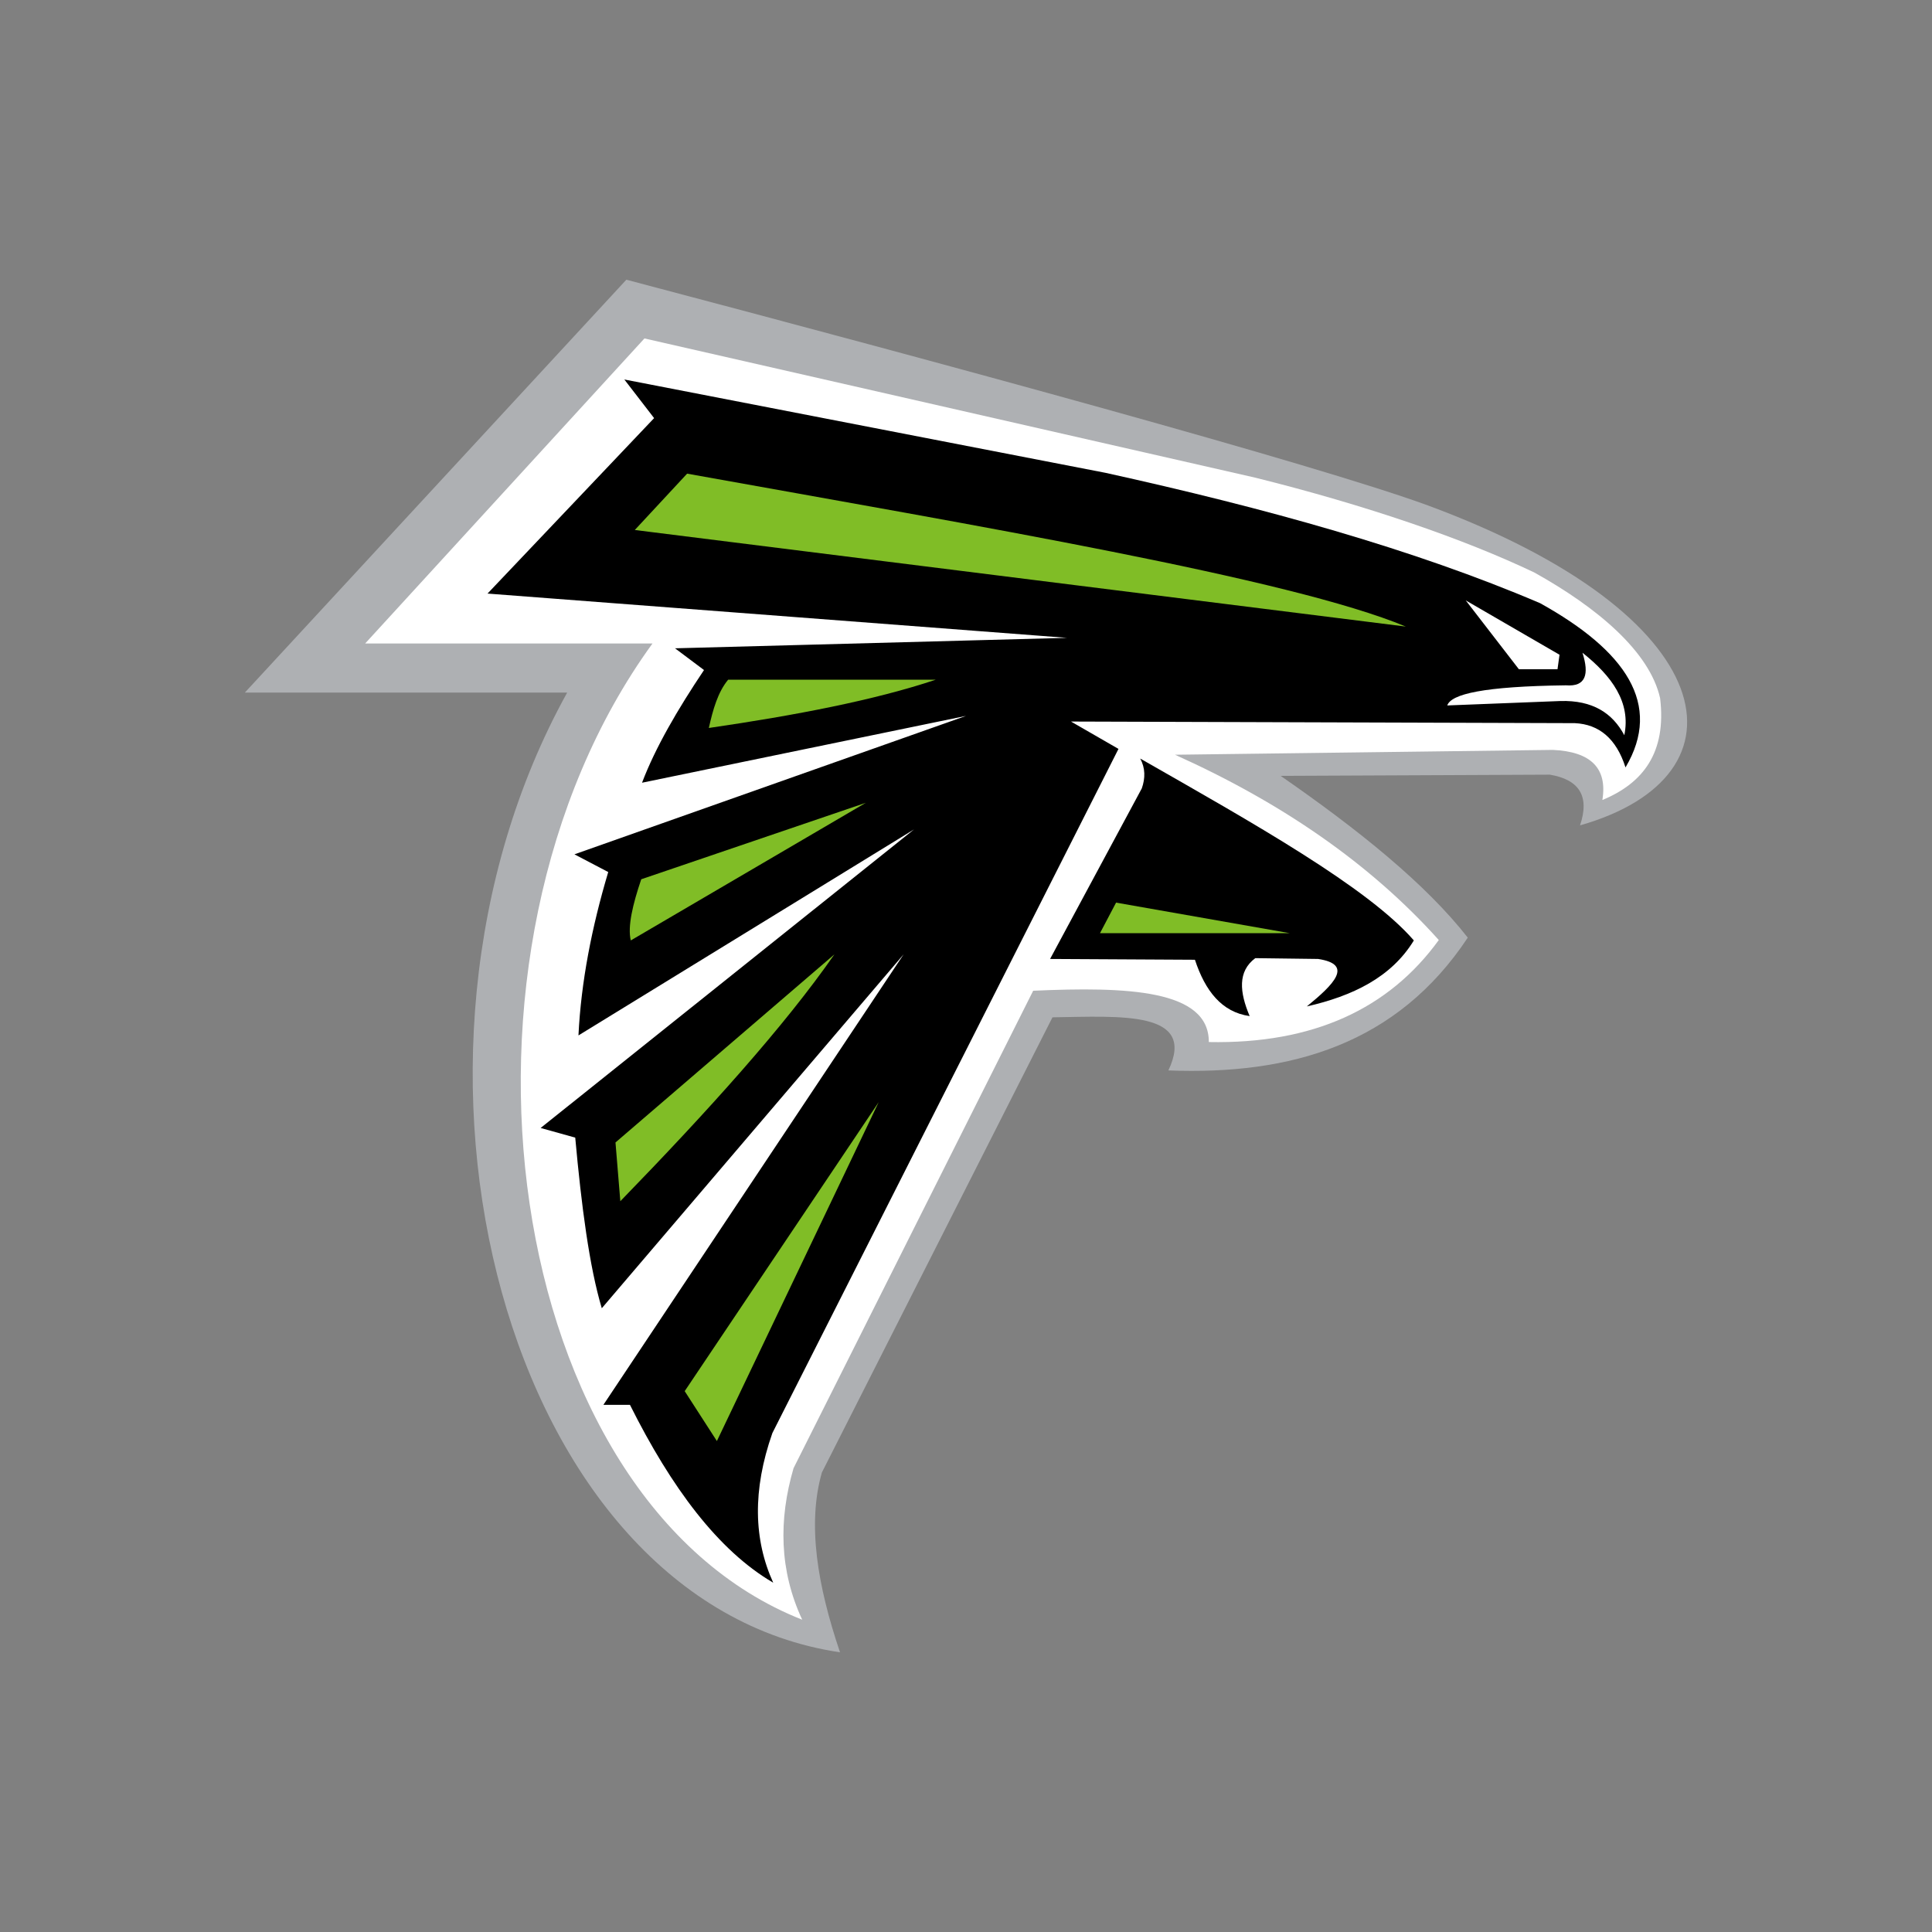
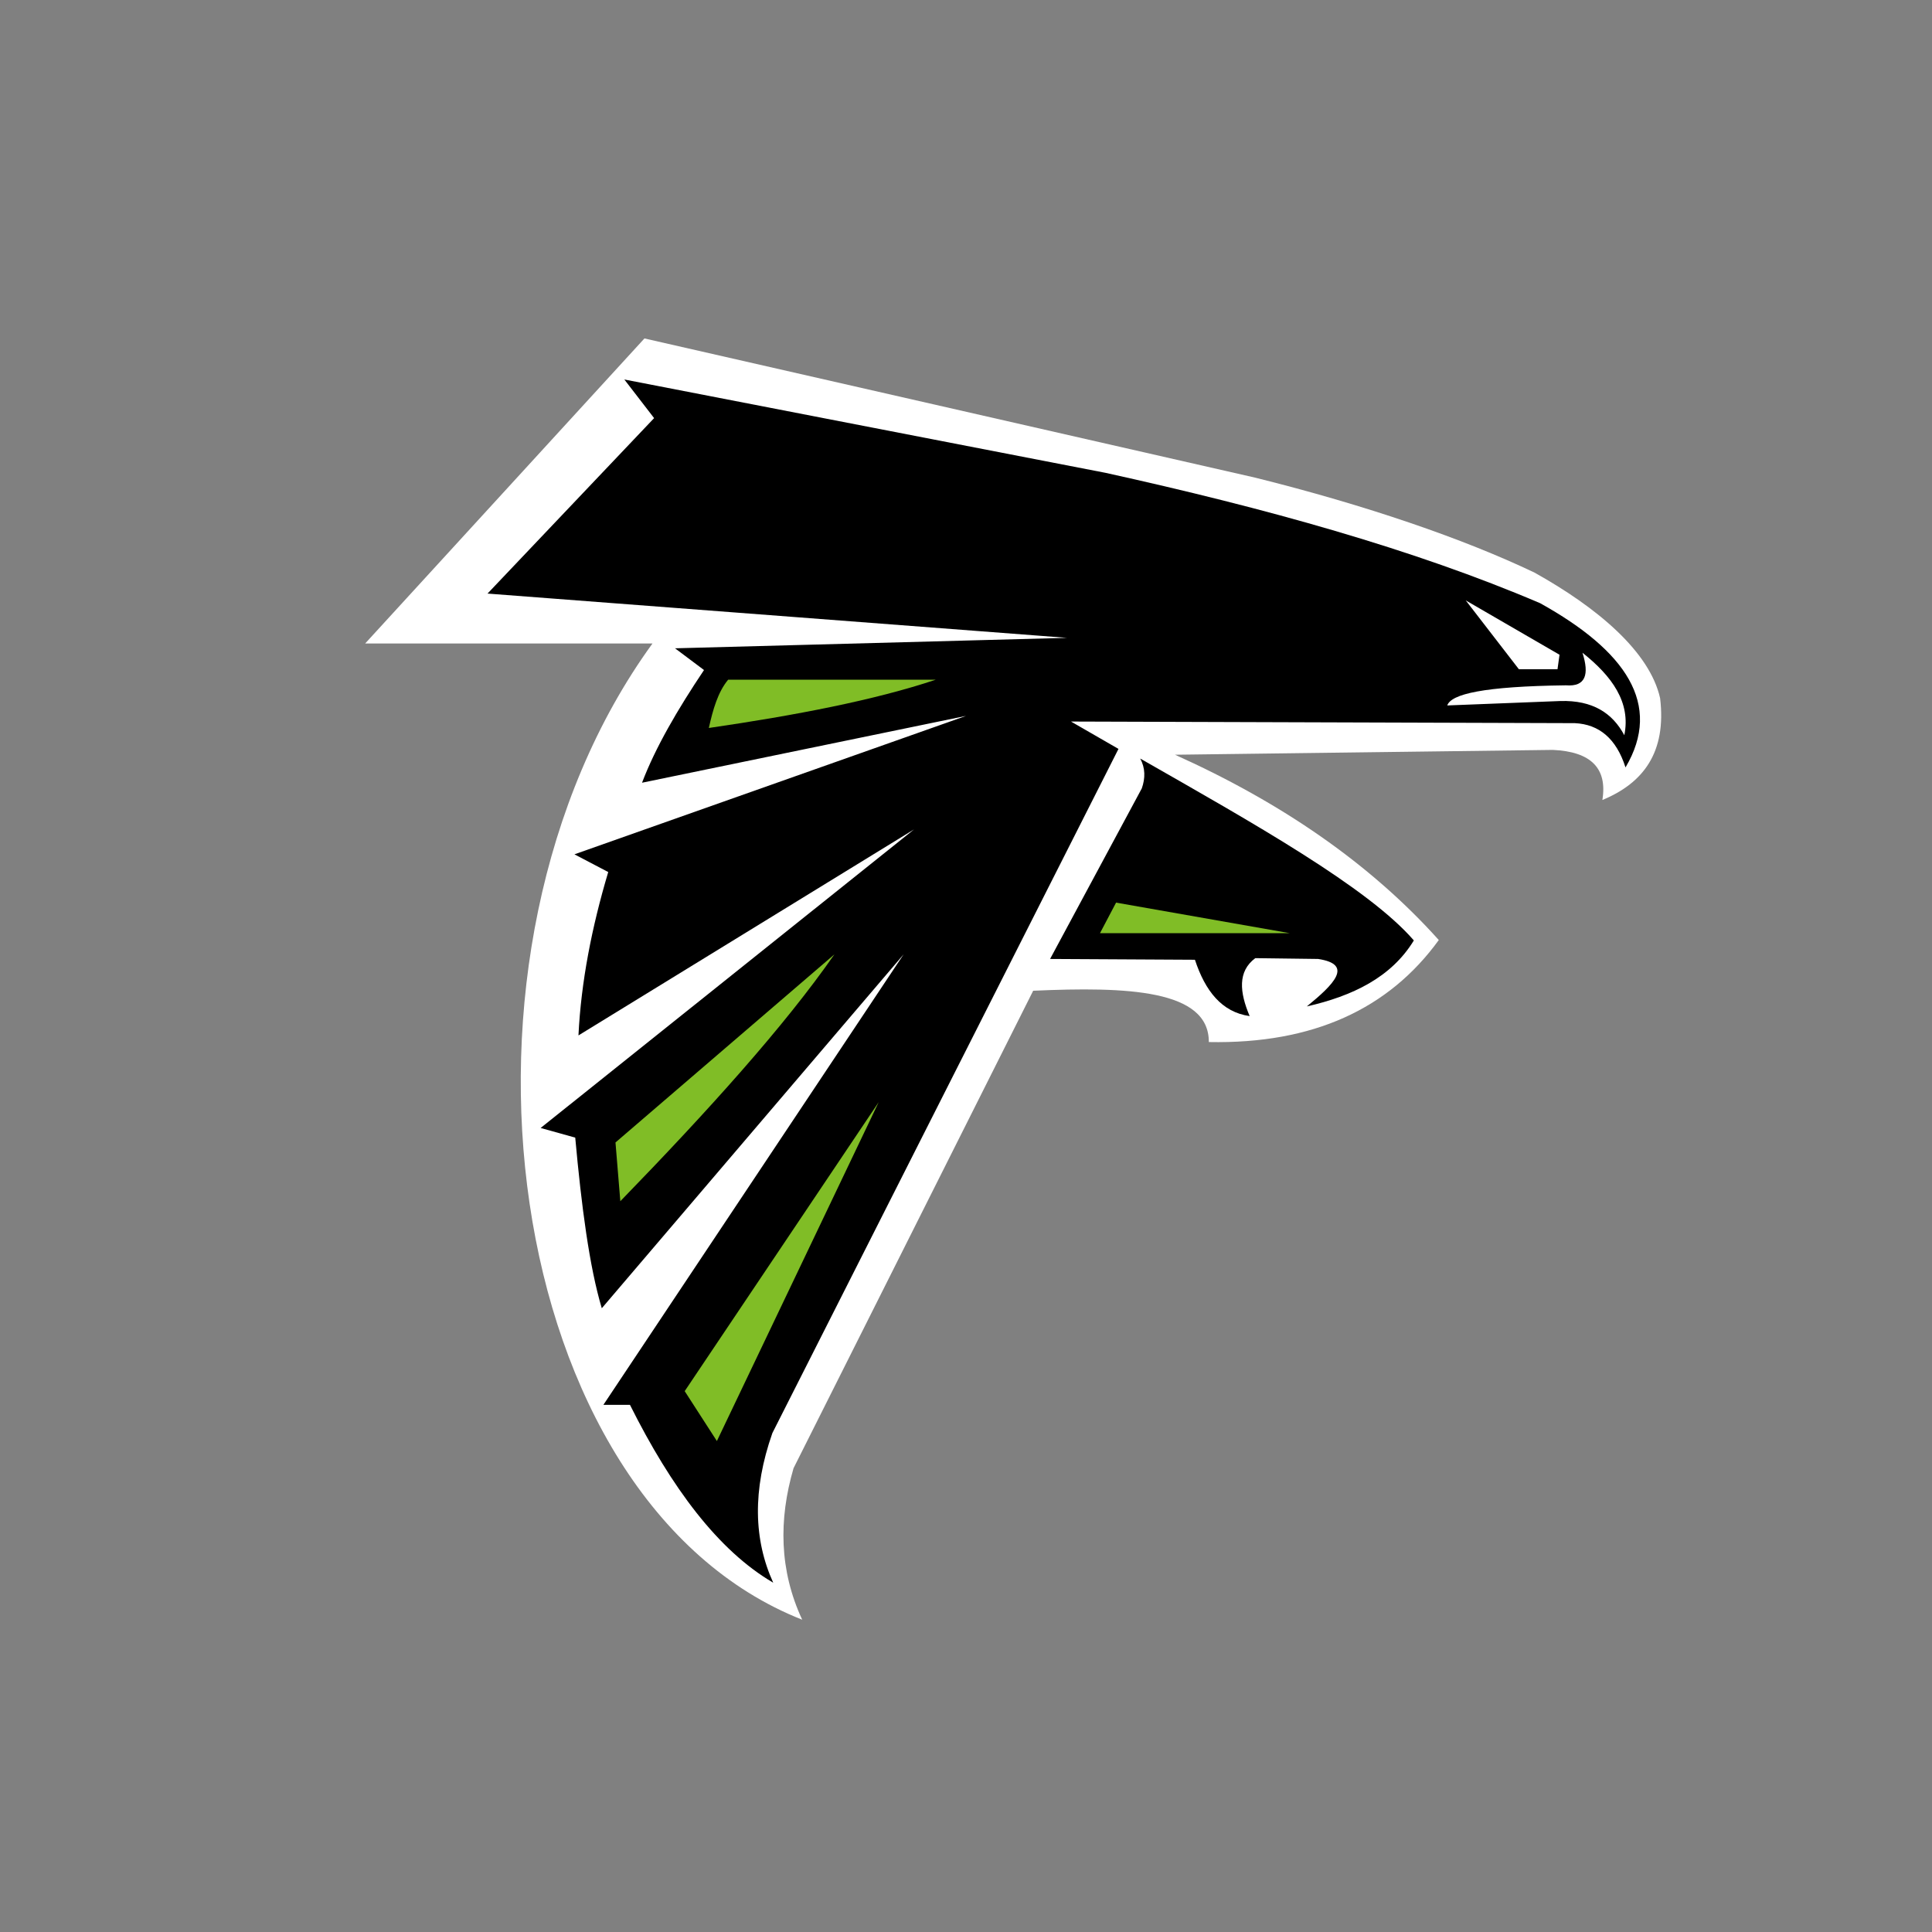
<svg xmlns="http://www.w3.org/2000/svg" version="1.1" id="Layer_1" x="0px" y="0px" viewBox="0 0 1728 1728" style="enable-background:new 0 0 1728 1728;" xml:space="preserve">
  <rect x="0" y="0" width="1728" height="1728" fill="#808080" stroke="none" />
  <style type="text/css">
	.st0{fill:#AEB0B3;}
	.st1{fill:#FFFFFF;}
	.st2{fill:#80BD26;}
</style>
-   <path class="st0" d="M1277.16,452.08c-100.1-36.64-434.07-127.27-716.95-201.91l-341.2,369.27H507.3  c-182.48,329.32-55.07,814.13,244.02,858.4c-20.08-59.34-29.51-114.53-16.2-160.88l206.23-407.06  c61.08-0.88,129.19-6.18,103.66,47.51c109.7,4.25,204.53-23.39,267.78-118.77c-37.54-48.03-97.49-96.31-167.36-144.69l240.78-1.08  c25.76,4.37,35.97,18.71,26.99,45.35C1568.69,693.94,1542.78,550.33,1277.16,452.08z" />
  <path class="st1" d="M1433.18,715.53c4.64-28.43-10.28-43.26-44.27-44.81l-337.96,4.32c94.56,42.55,174.21,96.99,235.92,165.74  c-44.65,61.56-112.36,93.07-205.69,91.24c0.22-46.97-73.13-49.63-157.1-45.89l-214.33,427.04c-13.43,46.12-12.77,91.41,7.74,135.51  C447.92,1342.33,381.51,853.61,583.6,575.53l-256.98,0l249.78-272.82l546.35,124.53c98.64,24.55,186.53,54.66,249.78,84.94  c55.94,31.16,102.94,70.54,112.29,112.29C1490.64,673.04,1469.69,700.44,1433.18,715.53z" />
  <g>
    <path d="M558.41,339.42l26.63,34.55L436.04,530.9l518.28,39.59l-350.56,9.36l25.91,19.44c-23.65,35.28-43.47,69.31-55.43,100.78   L864,640.31L513.78,764.12l30.23,15.84c-14.71,49.35-24.29,98.14-26.63,146.13l300.17-184.28l-334,267.06l30.95,8.64   c5.54,61.17,12.64,115.55,23.75,152.6l269.94-316.5l-268.5,402.88l23.75,0c37.02,74.03,78.86,130.31,128.13,159.08   c-17.47-38.41-18.73-82.67-0.72-133.89l309.53-611.86l-42.47-24.47l450.61,1.44c21.84,1.02,37.13,13.9,45.35,39.59   c33.4-56.34,0.22-104.31-76.3-146.85c-113.12-48.36-246.25-85.18-388.71-116.61L558.41,339.42z" />
    <path d="M1019.82,678.46c100.66,57.46,203.83,115.34,244.74,162.68c-20.19,33.1-54.81,49.67-95.74,59.03   c23.94-19.53,42.34-37.61,10.08-42.47l-56.15-0.72c-15.9,11.84-14.09,30.45-5.04,51.83c-25.05-3.52-39.82-22.67-48.95-50.39   L939.2,857.7l82.06-152.6C1024.42,695.99,1024.47,687.07,1019.82,678.46z" />
  </g>
  <g>
    <g>
-       <path class="st2" d="M1257.37,560.41c-103.03-42.95-383.37-90.11-642.81-136.77l-46.79,50.39L1257.37,560.41z" />
      <path class="st2" d="M836.98,607.92H651.27c-9.24,11.14-13.64,26.81-17.28,43.19C712.05,639.72,782.51,626.14,836.98,607.92z" />
-       <path class="st2" d="M774.36,718.05l-200.83,68.38c-7.57,22.37-12.33,42.13-9.36,54.71L774.36,718.05z" />
      <path class="st2" d="M746.29,853.61l-195.79,168.22l4.32,52.55C633.69,993.22,701.93,917.41,746.29,853.61z" />
      <polygon class="st2" points="785.88,985.83 612.4,1244.25 641.19,1288.88   " />
      <polygon class="st2" points="998.23,807.31 983.83,834.67 1153.71,834.67   " />
    </g>
  </g>
  <path class="st1" d="M1415.37,583.81c26.46,21,43.43,44.44,37.43,73.78c-10.53-19.77-28.3-31.43-57.23-30.59l-101.14,3.96  c3.5-10.2,32.3-17.07,106.18-18C1418.31,614.38,1421.58,603.22,1415.37,583.81z" />
  <polygon class="st1" points="1310.99,537.02 1394.85,585.61 1393.05,598.56 1358.5,598.56 " />
</svg>